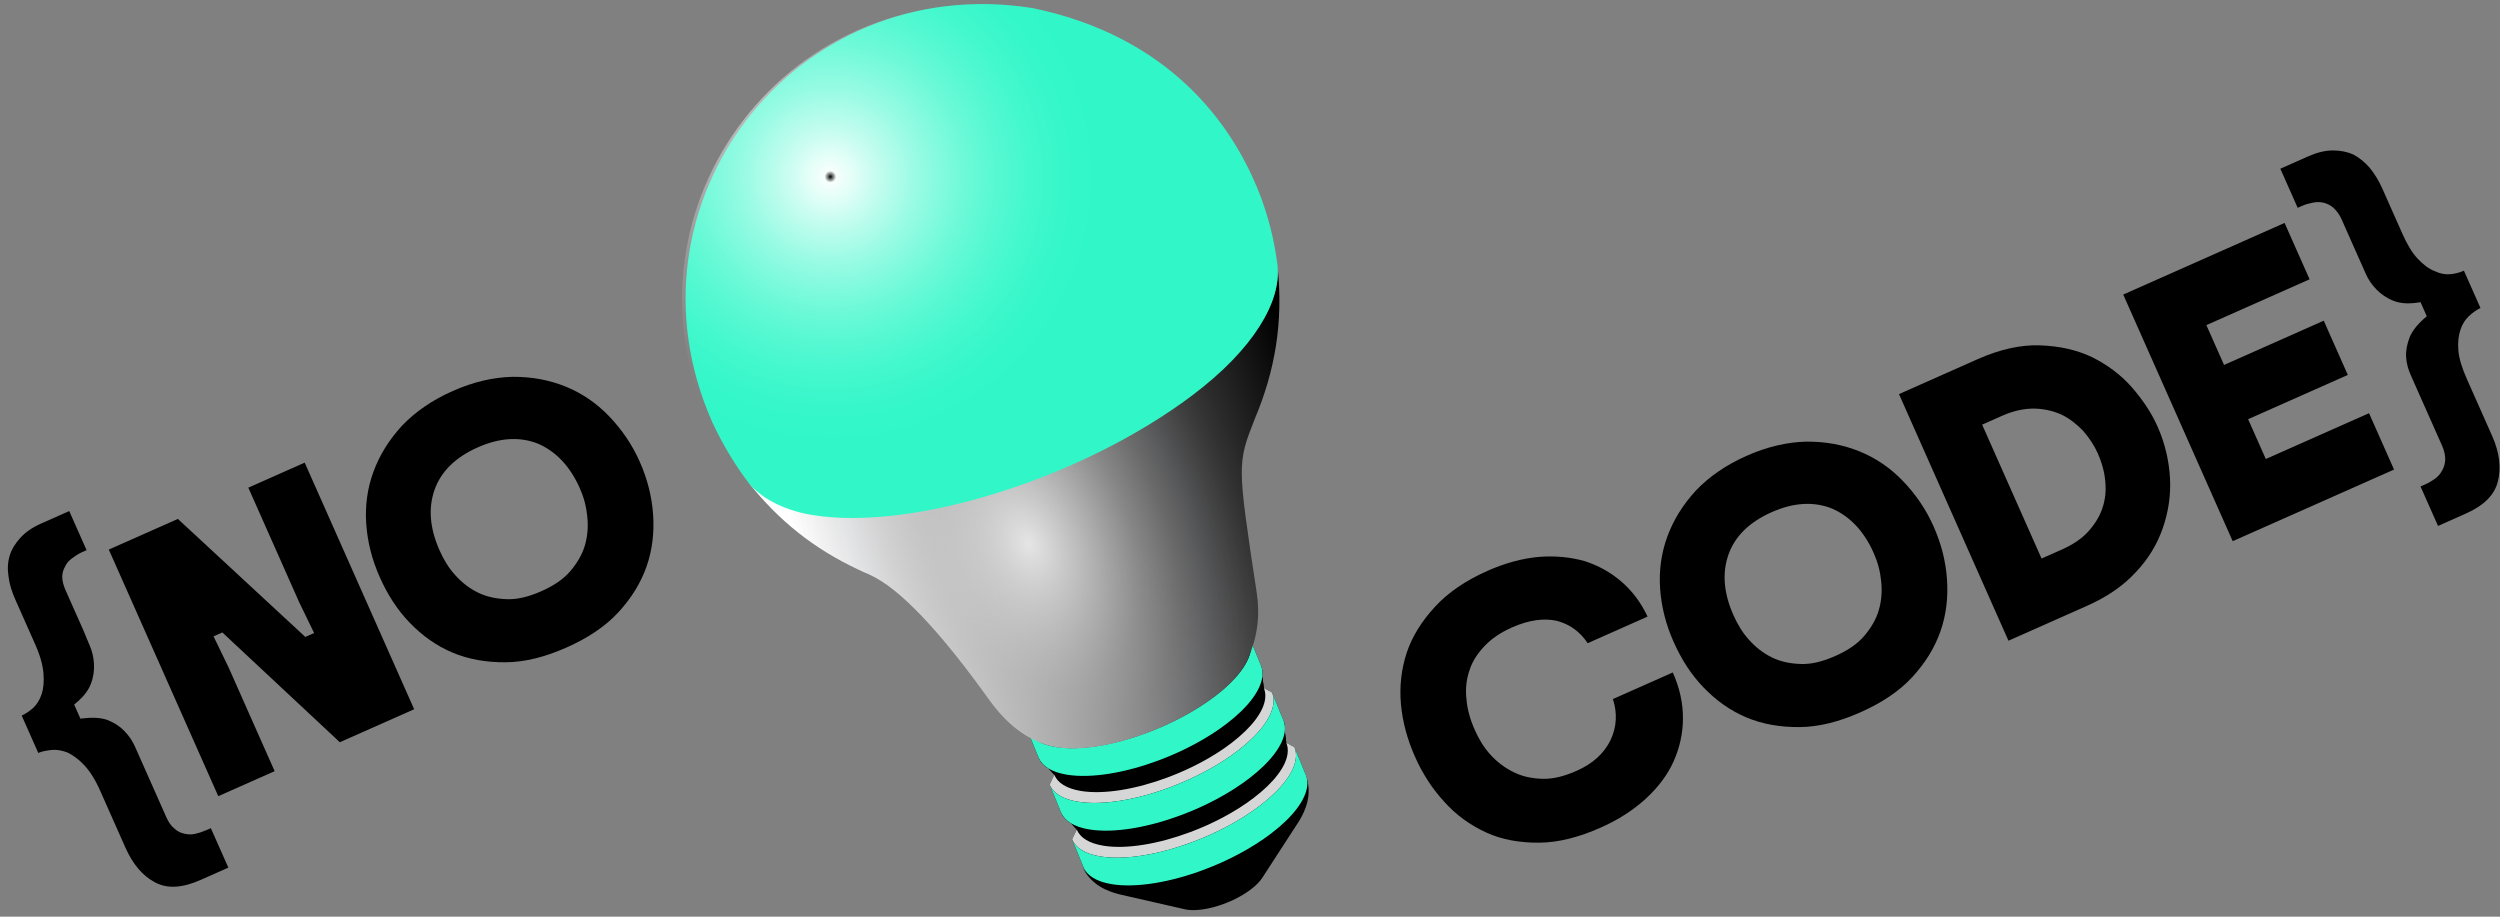
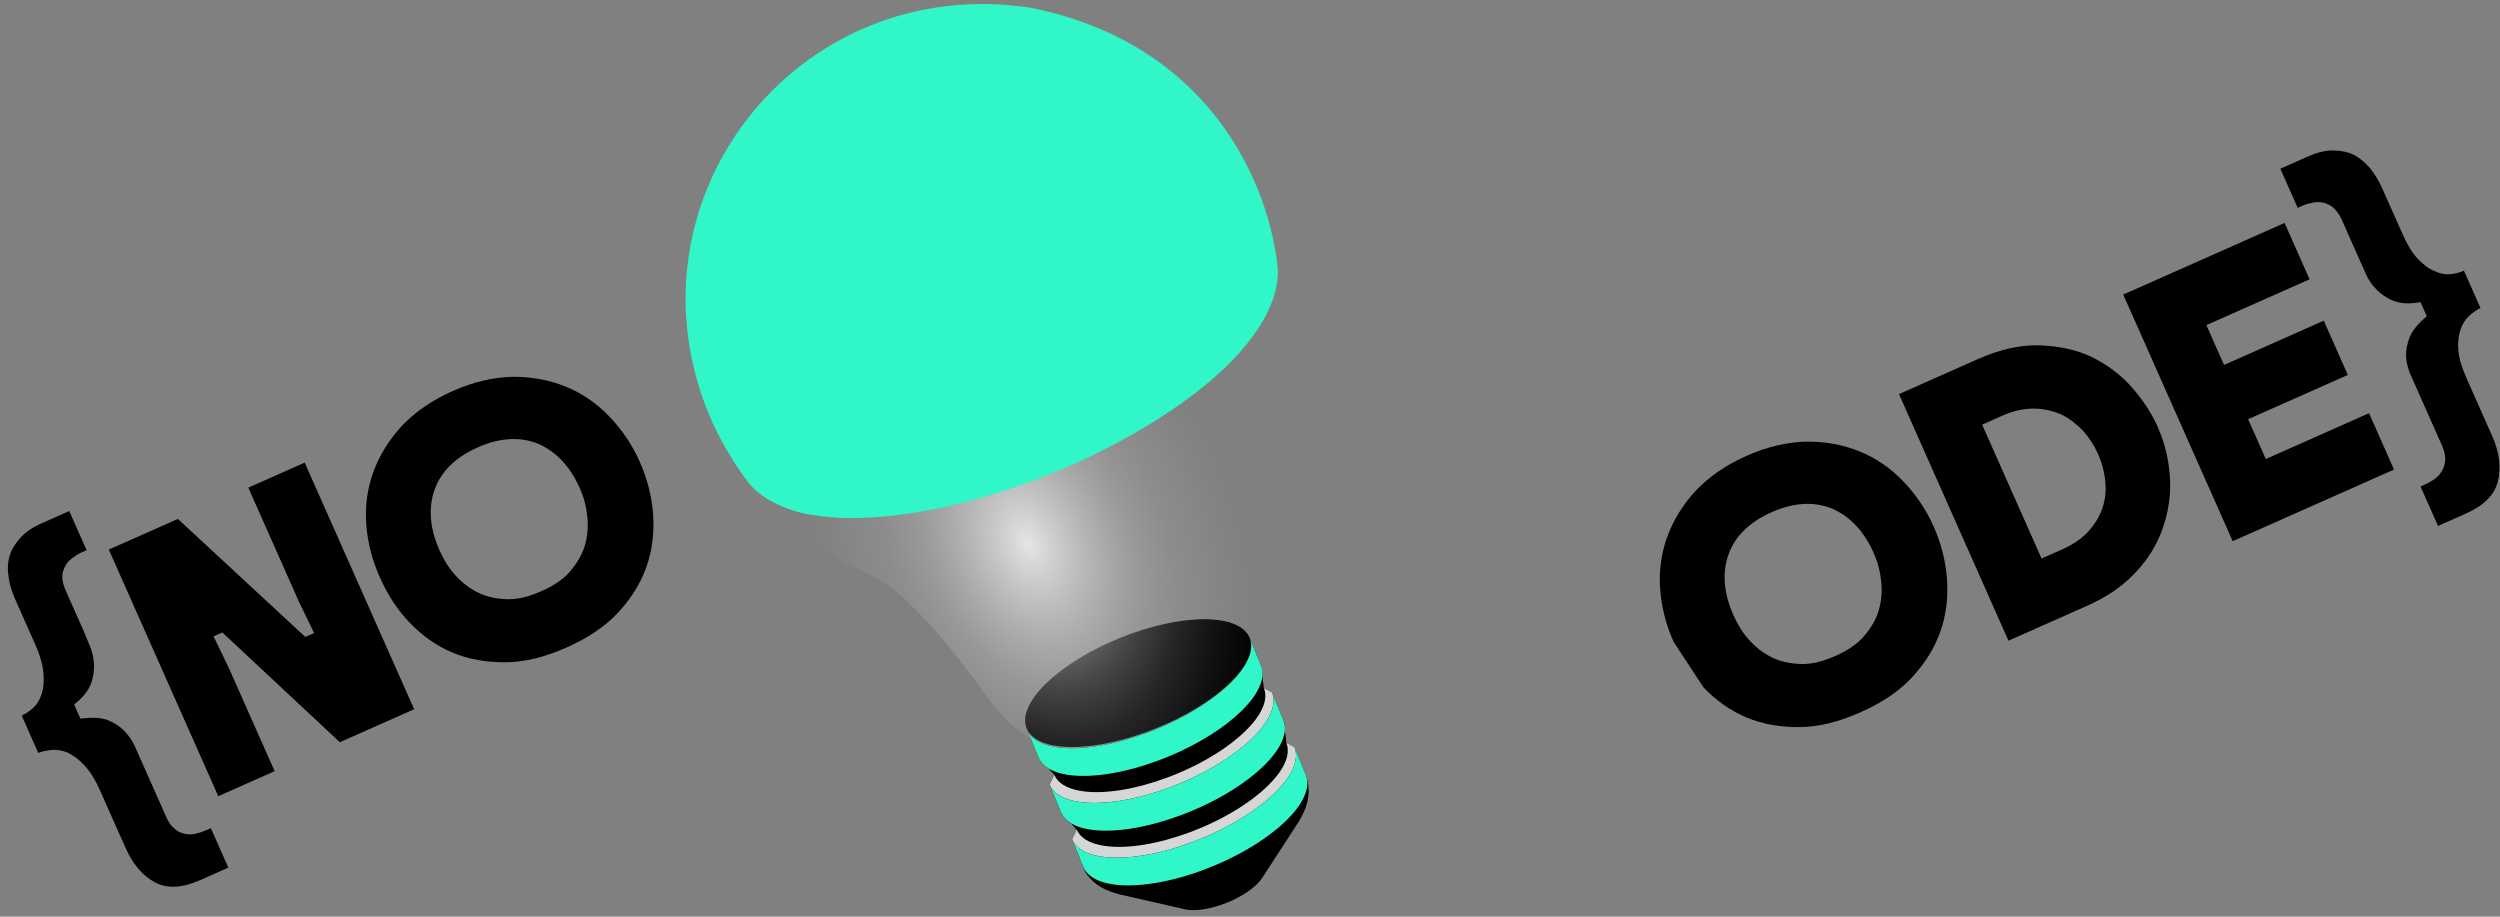
<svg xmlns="http://www.w3.org/2000/svg" width="210" height="77" viewBox="0 0 210 77" fill="none">
  <rect x="0" y="0" width="210" height="77" fill="#808080" stroke="none" />
  <path d="M109.663 65.034C110.166 66.273 109.164 68.095 106.707 69.943C102.832 72.858 96.803 74.734 93.242 74.133C91.938 73.913 91.145 73.392 90.859 72.685C91.581 74.344 93.032 74.877 94.067 75.132C94.061 75.131 94.055 75.13 94.05 75.129L99.52 76.378C99.565 76.388 99.612 76.397 99.661 76.406C101.085 76.646 103.496 75.896 105.045 74.731C105.497 74.39 105.826 74.052 106.03 73.738L109.08 69.036C109.058 69.069 109.095 69.012 109.114 68.983C109.654 68.091 110.299 66.711 109.663 65.034L109.663 65.034Z" fill="black" />
  <path d="M109.688 65.097L108.733 62.768L108.049 62.395L107.922 61.412C107.957 61.082 107.919 60.775 107.803 60.498L106.849 58.169L106.164 57.797L106.037 56.813C106.072 56.483 106.034 56.176 105.919 55.9L104.964 53.571C105.085 53.858 105.123 54.178 105.08 54.523C104.939 55.655 103.924 57.059 102.056 58.484C100.443 59.714 98.45 60.765 96.418 61.527C93.614 62.578 90.734 63.08 88.675 62.747C87.372 62.536 86.579 62.021 86.286 61.307L87.241 63.636C87.39 64.001 87.671 64.314 88.084 64.561L88.564 65.087L88.171 65.906L89.125 68.235C89.275 68.6 89.556 68.912 89.969 69.159L90.449 69.686L90.055 70.504L91.01 72.833C91.302 73.547 92.095 74.063 93.398 74.273C95.457 74.606 98.337 74.104 101.142 73.053C103.174 72.291 105.167 71.24 106.78 70.01C108.648 68.585 109.663 67.181 109.803 66.049C109.846 65.704 109.808 65.384 109.688 65.097L109.688 65.097Z" fill="black" />
-   <path d="M88.564 65.087C88.84 65.759 89.587 66.245 90.815 66.444C92.755 66.758 95.469 66.285 98.111 65.294C100.026 64.576 101.904 63.586 103.424 62.427C105.184 61.084 106.14 59.761 106.273 58.695C106.313 58.369 106.277 58.068 106.164 57.797L105.919 55.9C106.039 56.187 106.077 56.507 106.034 56.852C105.894 57.984 104.879 59.388 103.011 60.813C101.398 62.044 99.405 63.094 97.373 63.856C94.568 64.908 91.689 65.409 89.63 65.076C88.326 64.866 87.533 64.35 87.241 63.636L88.564 65.087Z" fill="black" />
  <path d="M88.171 65.905C88.463 66.619 89.256 67.135 90.559 67.345C92.618 67.678 95.498 67.177 98.303 66.125C100.335 65.363 102.328 64.312 103.941 63.082C105.809 61.657 106.824 60.253 106.964 59.121C107.007 58.776 106.969 58.456 106.849 58.169L106.164 57.797C106.277 58.067 106.313 58.369 106.273 58.694C106.14 59.761 105.184 61.084 103.424 62.426C101.904 63.586 100.026 64.575 98.111 65.293C95.469 66.284 92.755 66.757 90.815 66.444C89.587 66.245 88.84 65.759 88.564 65.087L88.171 65.905L88.171 65.905Z" fill="#D6D6D6" />
  <path d="M90.449 69.686C90.724 70.358 91.472 70.844 92.7 71.043C94.64 71.356 97.353 70.883 99.996 69.892C101.911 69.174 103.789 68.185 105.309 67.025C107.069 65.683 108.025 64.36 108.157 63.293C108.198 62.968 108.162 62.666 108.049 62.396L107.803 60.498C107.924 60.786 107.962 61.106 107.919 61.451C107.778 62.583 106.763 63.987 104.895 65.412C103.282 66.642 101.29 67.692 99.257 68.454C96.453 69.506 93.573 70.008 91.514 69.675C90.211 69.464 89.418 68.948 89.125 68.235L90.449 69.686Z" fill="black" />
  <path d="M90.056 70.504C90.348 71.217 91.141 71.733 92.445 71.944C94.504 72.277 97.383 71.775 100.188 70.723C102.22 69.962 104.213 68.911 105.826 67.681C107.694 66.256 108.709 64.852 108.849 63.72C108.892 63.375 108.854 63.055 108.734 62.767L108.049 62.395C108.162 62.666 108.198 62.968 108.158 63.293C108.025 64.359 107.069 65.682 105.309 67.025C103.789 68.184 101.911 69.174 99.996 69.892C97.353 70.883 94.64 71.356 92.7 71.042C91.472 70.844 90.725 70.358 90.449 69.685L90.056 70.504L90.056 70.504Z" fill="#D6D6D6" />
  <path d="M87.241 63.636C87.533 64.349 88.327 64.865 89.63 65.076C91.689 65.409 94.568 64.907 97.373 63.855C99.405 63.093 101.398 62.043 103.011 60.812C104.879 59.388 105.894 57.984 106.035 56.852C106.077 56.507 106.039 56.187 105.919 55.899L104.965 53.57C105.085 53.858 105.123 54.178 105.08 54.523C104.939 55.655 103.925 57.059 102.057 58.483C100.443 59.714 98.451 60.764 96.419 61.526C93.614 62.578 90.734 63.08 88.675 62.747C87.372 62.536 86.579 62.02 86.287 61.307L87.241 63.636Z" fill="#31F7C8" />
  <path d="M89.125 68.235C89.418 68.948 90.211 69.464 91.514 69.675C93.573 70.008 96.453 69.506 99.257 68.454C101.289 67.692 103.282 66.642 104.895 65.411C106.763 63.986 107.778 62.583 107.919 61.45C107.962 61.105 107.923 60.785 107.803 60.498L106.849 58.169C106.969 58.456 107.007 58.776 106.964 59.121C106.824 60.253 105.809 61.657 103.941 63.082C102.328 64.312 100.335 65.363 98.303 66.125C95.498 67.177 92.618 67.678 90.559 67.346C89.257 67.135 88.463 66.619 88.171 65.906L89.125 68.235Z" fill="#31F7C8" />
  <path d="M91.01 72.833C91.302 73.547 92.096 74.062 93.399 74.273C95.458 74.606 98.337 74.104 101.142 73.053C103.174 72.291 105.167 71.24 106.78 70.01C108.648 68.585 109.663 67.181 109.804 66.049C109.847 65.704 109.808 65.384 109.688 65.096L108.734 62.767C108.854 63.055 108.892 63.375 108.849 63.72C108.708 64.852 107.694 66.256 105.826 67.681C104.212 68.911 102.22 69.962 100.188 70.724C97.383 71.775 94.503 72.277 92.444 71.944C91.141 71.733 90.348 71.218 90.055 70.504L91.01 72.833Z" fill="#31F7C8" />
  <path d="M102.59 52.124C106.137 52.722 105.883 55.561 102.023 58.464C98.164 61.367 92.16 63.235 88.614 62.636C85.067 62.038 85.32 59.2 89.18 56.297C93.039 53.394 99.043 51.526 102.59 52.124Z" fill="black" />
-   <path d="M72.055 47.823C72.385 47.984 72.72 48.135 73.058 48.275C73.055 48.273 73.051 48.272 73.047 48.27C75.538 49.393 78.902 52.918 83.138 58.844C84.489 60.698 86.273 62.308 88.675 62.747C92.213 63.394 98.197 61.387 102.056 58.484C103.503 57.396 104.41 56.297 104.833 55.342C105.636 53.456 105.86 51.729 105.558 49.752C103.926 38.995 103.92 38.954 105.392 35.208C105.384 35.228 105.374 35.248 105.366 35.267C107.131 31.125 107.792 27.038 107.325 22.472C107.558 26.329 104.099 29.897 100.02 33.054C91.459 39.895 69.381 47.614 62.86 40.518C65.456 43.78 68.368 46.087 72.054 47.823L72.055 47.823Z" fill="url(#paint0_linear_3369_33439)" />
  <path d="M72.055 47.823C72.385 47.984 72.72 48.135 73.058 48.275C73.055 48.273 73.051 48.272 73.047 48.27C75.538 49.393 78.902 52.918 83.138 58.844C84.489 60.698 86.273 62.308 88.675 62.747C92.213 63.394 98.197 61.387 102.056 58.484C103.503 57.396 104.41 56.297 104.833 55.342C105.636 53.456 105.86 51.729 105.558 49.752C103.926 38.995 103.92 38.954 105.392 35.208C105.384 35.228 105.374 35.248 105.366 35.267C107.131 31.125 107.792 27.038 107.325 22.472C107.558 26.329 104.099 29.897 100.02 33.054C91.459 39.895 69.381 47.614 62.86 40.518C65.456 43.78 68.368 46.087 72.054 47.823L72.055 47.823Z" fill="url(#paint1_radial_3369_33439)" />
  <path d="M59.837 35.475C60.887 37.73 61.99 39.378 62.849 40.511C63.782 41.723 65.676 42.83 68.166 43.25C76.641 44.68 90.919 40.153 100.142 33.217C105.315 29.325 107.659 25.32 107.304 22.249C107.126 20.828 106.772 18.894 105.927 16.596C105.928 16.596 105.928 16.596 105.928 16.596C105.927 16.596 105.927 16.595 105.927 16.594C104.167 11.908 99.728 4.141 88.647 1.134C88.656 1.137 88.666 1.139 88.675 1.142C88.035 0.969 87.377 0.81 86.692 0.671C66.805 -2.46 51.699 17.128 59.837 35.475L59.837 35.475Z" fill="#31F7C8" />
-   <path d="M59.535 35.535C60.585 37.79 61.688 39.438 62.547 40.571C63.48 41.783 65.374 42.89 67.864 43.31C76.339 44.74 90.617 40.213 99.84 33.277C105.013 29.385 107.357 25.38 107.002 22.309C106.824 20.888 106.47 18.954 105.625 16.656C105.626 16.656 105.626 16.656 105.626 16.656C105.625 16.656 105.625 16.655 105.625 16.654C103.865 11.968 99.426 4.202 88.345 1.194C88.354 1.197 88.364 1.199 88.373 1.202C87.733 1.029 87.075 0.87 86.391 0.731C66.503 -2.4 51.397 17.188 59.535 35.535L59.535 35.535Z" fill="url(#paint2_radial_3369_33439)" />
  <path d="M8.404 66.399C7.984 65.452 7.537 64.764 7.067 64.265C6.597 63.765 6.134 63.439 5.681 63.215C5.211 63.034 4.75 62.955 4.343 62.994C3.905 63.047 3.511 63.116 3.215 63.247L1.823 60.11C2.118 59.979 2.447 59.762 2.779 59.473C3.082 59.197 3.332 58.802 3.5 58.303C3.651 57.846 3.708 57.254 3.652 56.57C3.596 55.886 3.386 55.094 2.966 54.147L1.298 50.389C1.009 49.738 0.792 49.09 0.72 48.449C0.618 47.821 0.645 47.242 0.816 46.67C0.971 46.141 1.284 45.648 1.711 45.175C2.139 44.702 2.708 44.308 3.477 43.966L5.815 42.928L7.273 46.213L6.859 46.397C6.563 46.529 6.293 46.719 6.053 46.897C5.783 47.087 5.599 47.31 5.471 47.58C5.313 47.863 5.227 48.149 5.227 48.468C5.24 48.816 5.325 49.168 5.509 49.582L7.007 52.956C7.165 53.311 7.319 53.738 7.529 54.212C7.739 54.685 7.861 55.198 7.893 55.751C7.926 56.303 7.857 56.865 7.626 57.463C7.396 58.061 6.935 58.62 6.228 59.182L6.754 60.365C7.658 60.248 8.411 60.268 8.996 60.468C9.594 60.699 10.044 60.995 10.432 61.39C10.819 61.784 11.118 62.218 11.329 62.692L13.969 68.64C14.153 69.054 14.37 69.383 14.636 69.584C14.886 69.827 15.155 69.956 15.471 70.028C15.786 70.101 16.076 70.114 16.398 70.042C16.72 69.97 17.029 69.868 17.325 69.736L17.71 69.566L19.181 72.88L16.843 73.918C15.304 74.601 14.025 74.673 12.993 74.103C11.975 73.564 11.15 72.584 10.532 71.193L8.404 66.399Z" fill="black" />
  <path d="M14.94 43.589L25.646 53.503L26.386 53.174L25.114 50.55L20.858 40.962L25.593 38.86L34.789 59.576L28.544 62.347L18.676 53.125L17.937 53.453L19.208 56.077L23.07 64.778L18.335 66.879L9.139 46.164L14.94 43.589Z" fill="black" />
  <path d="M48.701 41.002C47.887 39.167 46.697 37.924 45.205 37.275C43.696 36.67 41.997 36.751 40.132 37.579C38.238 38.419 37.038 39.625 36.505 41.137C35.955 42.692 36.108 44.395 36.923 46.23C37.264 46.999 37.682 47.7 38.234 48.305C38.799 48.94 39.443 49.433 40.166 49.785C40.889 50.137 41.708 50.305 42.605 50.332C43.502 50.359 44.456 50.113 45.492 49.653C46.498 49.206 47.32 48.664 47.902 47.981C48.484 47.297 48.909 46.577 49.133 45.805C49.357 45.032 49.423 44.224 49.331 43.379C49.253 42.563 49.043 41.771 48.701 41.002ZM31.892 48.463C31.248 47.013 30.868 45.517 30.763 44.005C30.659 42.492 30.857 41.023 31.37 39.626C31.884 38.229 32.667 36.961 33.765 35.764C34.877 34.598 36.285 33.619 38.031 32.844C39.747 32.082 41.417 31.695 43.028 31.653C44.652 31.64 46.118 31.911 47.499 32.467C48.879 33.023 50.102 33.862 51.153 34.954C52.205 36.046 53.088 37.319 53.732 38.769C54.389 40.248 54.756 41.715 54.861 43.227C54.965 44.739 54.797 46.195 54.313 47.579C53.829 48.963 53.046 50.232 51.947 51.428C50.849 52.624 49.369 53.6 47.594 54.388C45.788 55.189 44.102 55.619 42.478 55.631C40.854 55.644 39.358 55.387 38.007 54.817C36.656 54.248 35.463 53.396 34.412 52.304C33.36 51.212 32.549 49.943 31.892 48.463Z" fill="black" />
-   <path d="M118.853 63.551C118.223 62.131 117.813 60.648 117.679 59.149C117.545 57.65 117.713 56.193 118.167 54.822C118.621 53.452 119.434 52.17 120.533 50.974C121.631 49.778 123.098 48.773 124.933 47.958C126.412 47.301 127.866 46.904 129.263 46.78C130.63 46.669 131.929 46.801 133.102 47.13C134.259 47.502 135.291 48.072 136.212 48.867C137.132 49.663 137.841 50.624 138.396 51.794L133.365 54.028C132.728 53.071 131.887 52.452 130.799 52.156C129.694 51.902 128.425 52.076 127.005 52.706C126.058 53.127 125.295 53.642 124.716 54.254C124.137 54.865 123.686 55.525 123.449 56.268C123.183 57.024 123.087 57.846 123.179 58.691C123.241 59.549 123.49 60.43 123.884 61.318C124.226 62.087 124.643 62.788 125.195 63.393C125.747 63.998 126.391 64.492 127.114 64.844C127.85 65.225 128.669 65.393 129.566 65.42C130.464 65.447 131.417 65.201 132.453 64.741C133.785 64.15 134.722 63.309 135.282 62.175C135.811 61.054 135.865 59.897 135.484 58.72L140.515 56.486C141.093 57.789 141.368 59.048 141.368 60.323C141.367 61.599 141.093 62.819 140.577 63.969C140.06 65.119 139.274 66.141 138.245 67.094C137.186 68.06 135.946 68.858 134.466 69.515C132.631 70.33 130.915 70.773 129.291 70.785C127.667 70.797 126.171 70.54 124.837 69.928C123.503 69.316 122.31 68.464 121.317 67.346C120.295 66.241 119.484 64.972 118.853 63.551Z" fill="black" />
-   <path d="M157.388 46.446C156.574 44.611 155.384 43.368 153.892 42.72C152.383 42.114 150.684 42.196 148.819 43.023C146.925 43.864 145.725 45.07 145.192 46.582C144.642 48.136 144.796 49.839 145.61 51.674C145.952 52.444 146.369 53.144 146.921 53.749C147.486 54.384 148.13 54.877 148.853 55.23C149.576 55.582 150.395 55.75 151.292 55.776C152.19 55.803 153.143 55.557 154.179 55.097C155.185 54.651 156.007 54.108 156.589 53.425C157.171 52.742 157.596 52.022 157.82 51.249C158.044 50.477 158.11 49.668 158.018 48.823C157.94 48.008 157.73 47.215 157.388 46.446ZM140.579 53.907C139.935 52.457 139.555 50.961 139.45 49.449C139.346 47.937 139.544 46.467 140.057 45.07C140.571 43.673 141.354 42.405 142.452 41.209C143.564 40.042 144.972 39.063 146.718 38.288C148.434 37.526 150.104 37.139 151.715 37.097C153.339 37.085 154.805 37.355 156.186 37.911C157.566 38.468 158.789 39.306 159.84 40.398C160.892 41.49 161.775 42.763 162.419 44.213C163.076 45.693 163.443 47.159 163.548 48.671C163.652 50.184 163.484 51.64 163 53.024C162.516 54.407 161.733 55.676 160.635 56.872C159.536 58.068 158.056 59.044 156.281 59.832C154.475 60.633 152.789 61.063 151.165 61.076C149.541 61.088 148.045 60.831 146.694 60.262C145.343 59.692 144.15 58.84 143.099 57.748C142.047 56.656 141.236 55.387 140.579 53.907Z" fill="black" />
+   <path d="M157.388 46.446C156.574 44.611 155.384 43.368 153.892 42.72C152.383 42.114 150.684 42.196 148.819 43.023C146.925 43.864 145.725 45.07 145.192 46.582C144.642 48.136 144.796 49.839 145.61 51.674C145.952 52.444 146.369 53.144 146.921 53.749C147.486 54.384 148.13 54.877 148.853 55.23C149.576 55.582 150.395 55.75 151.292 55.776C152.19 55.803 153.143 55.557 154.179 55.097C155.185 54.651 156.007 54.108 156.589 53.425C157.171 52.742 157.596 52.022 157.82 51.249C158.044 50.477 158.11 49.668 158.018 48.823C157.94 48.008 157.73 47.215 157.388 46.446ZM140.579 53.907C139.935 52.457 139.555 50.961 139.45 49.449C139.346 47.937 139.544 46.467 140.057 45.07C140.571 43.673 141.354 42.405 142.452 41.209C143.564 40.042 144.972 39.063 146.718 38.288C148.434 37.526 150.104 37.139 151.715 37.097C153.339 37.085 154.805 37.355 156.186 37.911C157.566 38.468 158.789 39.306 159.84 40.398C160.892 41.49 161.775 42.763 162.419 44.213C163.076 45.693 163.443 47.159 163.548 48.671C163.652 50.184 163.484 51.64 163 53.024C162.516 54.407 161.733 55.676 160.635 56.872C159.536 58.068 158.056 59.044 156.281 59.832C154.475 60.633 152.789 61.063 151.165 61.076C149.541 61.088 148.045 60.831 146.694 60.262C145.343 59.692 144.15 58.84 143.099 57.748Z" fill="black" />
  <path d="M166.114 30.174C168.008 29.334 169.751 28.95 171.371 29.01C172.992 29.07 174.442 29.383 175.746 30.008C177.022 30.646 178.129 31.465 179.053 32.508C179.989 33.58 180.722 34.672 181.234 35.826C181.864 37.246 182.202 38.726 182.281 40.179C182.359 41.632 182.135 43.042 181.667 44.383C181.2 45.724 180.446 46.98 179.381 48.09C178.328 49.231 176.967 50.154 175.309 50.889L168.71 53.819L159.515 33.104L166.114 30.174ZM166.5 35.671L171.491 46.916L173.178 46.168C174.066 45.774 174.783 45.314 175.362 44.703C175.911 44.105 176.332 43.457 176.582 42.744C176.832 42.031 176.925 41.281 176.846 40.466C176.781 39.68 176.571 38.888 176.203 38.059C175.914 37.408 175.493 36.78 174.984 36.191C174.458 35.645 173.857 35.168 173.177 34.833C172.467 34.51 171.721 34.345 170.895 34.322C170.041 34.312 169.133 34.502 168.186 34.922L166.5 35.671Z" fill="black" />
  <path d="M191.904 18.726L194.006 23.461L185.335 27.31L186.82 30.654L195.194 26.937L197.217 31.494L188.842 35.212L190.327 38.556L198.998 34.707L201.099 39.442L187.546 45.458L178.351 24.743L191.904 18.726Z" fill="black" />
  <path d="M203.709 40.692C204.005 40.561 204.258 40.413 204.528 40.222C204.797 40.032 204.982 39.809 205.139 39.526C205.297 39.243 205.383 38.957 205.4 38.596C205.4 38.277 205.331 37.882 205.147 37.468L202.507 31.52C202.297 31.046 202.146 30.546 202.113 29.994C202.08 29.442 202.192 28.896 202.423 28.298C202.666 27.729 203.127 27.171 203.85 26.566L203.325 25.382C202.404 25.543 201.681 25.51 201.083 25.279C200.485 25.049 200.021 24.723 199.633 24.329C199.246 23.934 198.947 23.5 198.737 23.026C198.526 22.553 198.343 22.139 198.185 21.784L196.687 18.41C196.504 17.995 196.27 17.709 196.02 17.466C195.784 17.252 195.514 17.124 195.228 17.038C194.913 16.966 194.624 16.953 194.331 17.012C194.009 17.084 193.716 17.143 193.42 17.274L193.006 17.458L191.548 14.173L193.886 13.135C194.625 12.807 195.329 12.636 195.967 12.637C196.605 12.637 197.15 12.749 197.676 12.976C198.186 13.246 198.633 13.614 199.06 14.098C199.457 14.594 199.822 15.176 200.111 15.828L201.779 19.586C202.199 20.533 202.617 21.233 203.087 21.733C203.556 22.233 204.033 22.588 204.503 22.769C204.957 22.993 205.417 23.072 205.824 23.033C206.232 22.994 206.613 22.895 206.969 22.738L208.361 25.875C208.006 26.032 207.69 26.279 207.388 26.555C207.085 26.831 206.835 27.225 206.684 27.682C206.516 28.181 206.446 28.744 206.502 29.427C206.557 30.111 206.797 30.89 207.217 31.837L209.346 36.632C209.963 38.023 210.107 39.305 209.824 40.422C209.554 41.569 208.643 42.47 207.133 43.14L204.795 44.178L203.324 40.863L203.709 40.692Z" fill="black" />
  <defs>
    <linearGradient id="paint0_linear_3369_33439" x1="69.71" y1="53.215" x2="111.638" y2="38.605" gradientUnits="userSpaceOnUse">
      <stop stop-color="white" />
      <stop offset="1" />
    </linearGradient>
    <radialGradient id="paint1_radial_3369_33439" cx="0" cy="0" r="1" gradientUnits="userSpaceOnUse" gradientTransform="translate(86.391 45.687) rotate(-112.855) scale(28.519 19.336)">
      <stop stop-color="#E5E5E5" />
      <stop offset="0.133" stop-color="#DDDDDD" stop-opacity="0.777" />
      <stop offset="0.292" stop-color="#D3D3D3" stop-opacity="0.543" />
      <stop offset="0.45" stop-color="#C4C4C4" stop-opacity="0.348" />
      <stop offset="0.602" stop-color="#BDBDBD" stop-opacity="0.196" />
      <stop offset="0.748" stop-color="#BFC4D8" stop-opacity="0.088" />
      <stop offset="0.883" stop-color="#AFAFAF" stop-opacity="0.022" />
      <stop offset="1" stop-color="#888888" stop-opacity="0" />
    </radialGradient>
    <radialGradient id="paint2_radial_3369_33439" cx="0" cy="0" r="1" gradientUnits="userSpaceOnUse" gradientTransform="translate(69.711 14.845) rotate(0.777) scale(27.589 27.589)">
      <stop />
      <stop offset="0.018" stop-color="white" stop-opacity="0.962" />
      <stop offset="0.145" stop-color="white" stop-opacity="0.711" />
      <stop offset="0.27" stop-color="white" stop-opacity="0.494" />
      <stop offset="0.392" stop-color="white" stop-opacity="0.317" />
      <stop offset="0.508" stop-color="white" stop-opacity="0.179" />
      <stop offset="0.619" stop-color="white" stop-opacity="0.08" />
      <stop offset="0.72" stop-color="white" stop-opacity="0.021" />
      <stop offset="0.804" stop-color="white" stop-opacity="0" />
    </radialGradient>
  </defs>
</svg>